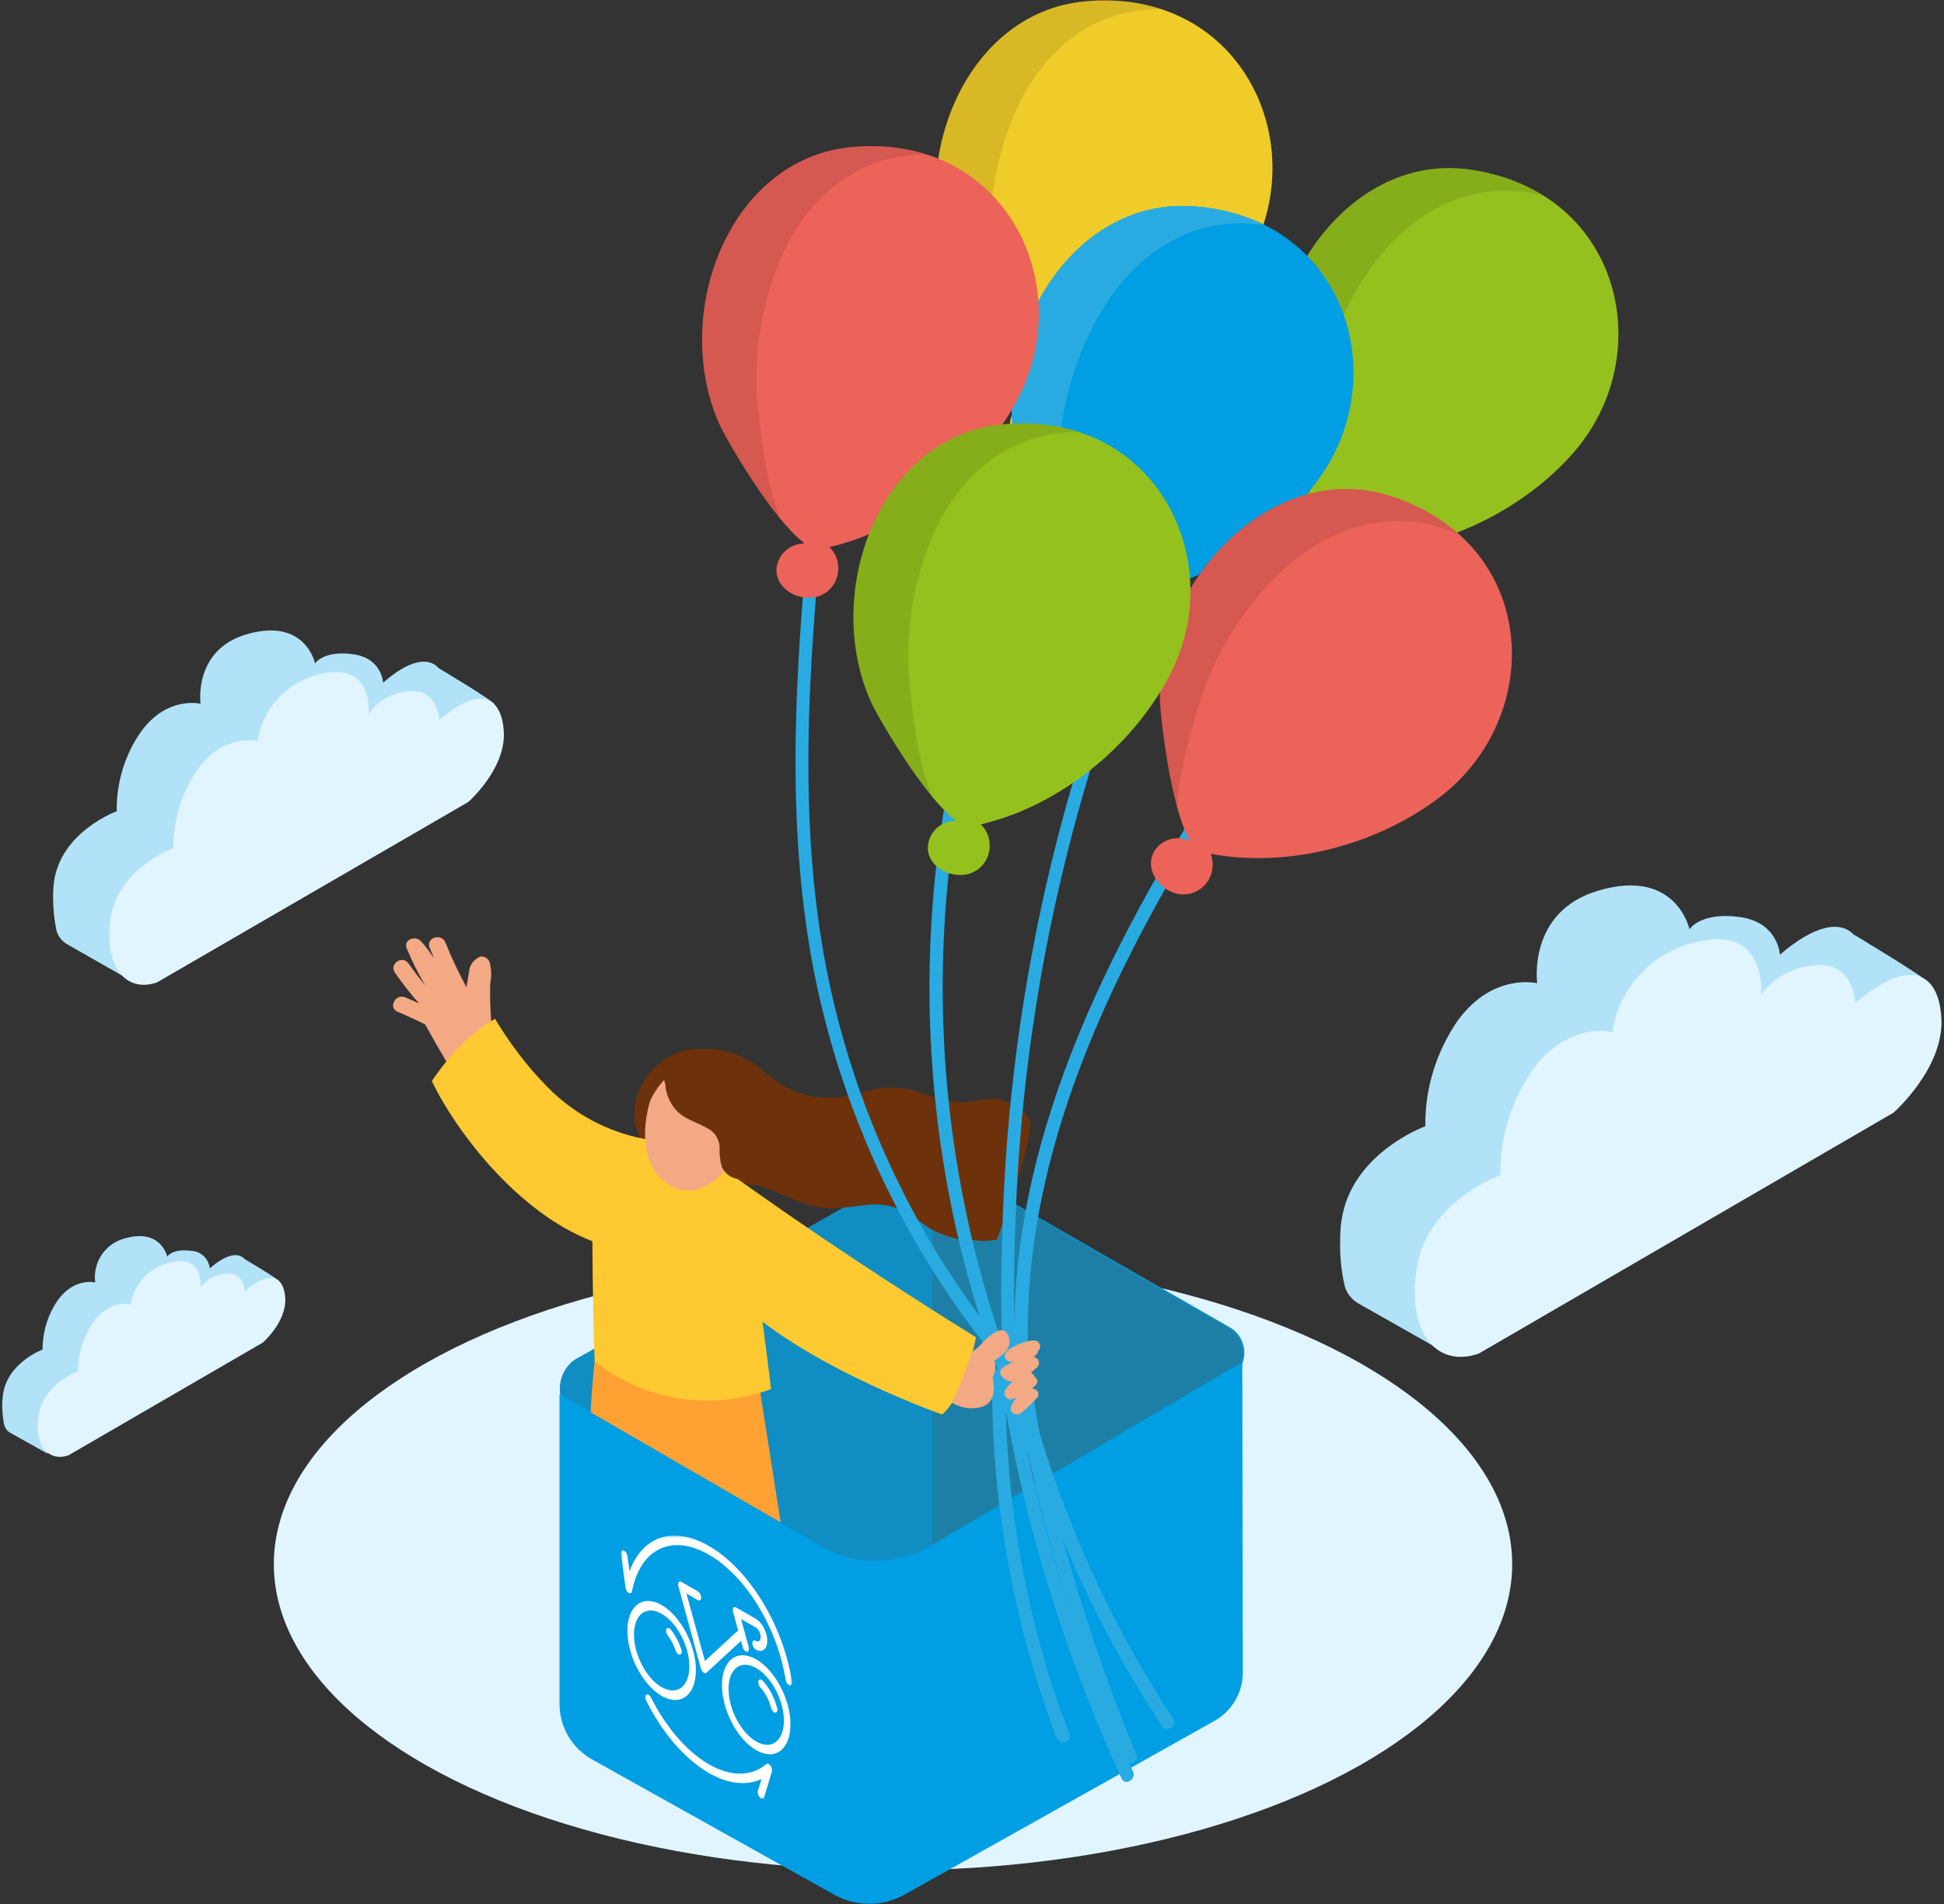
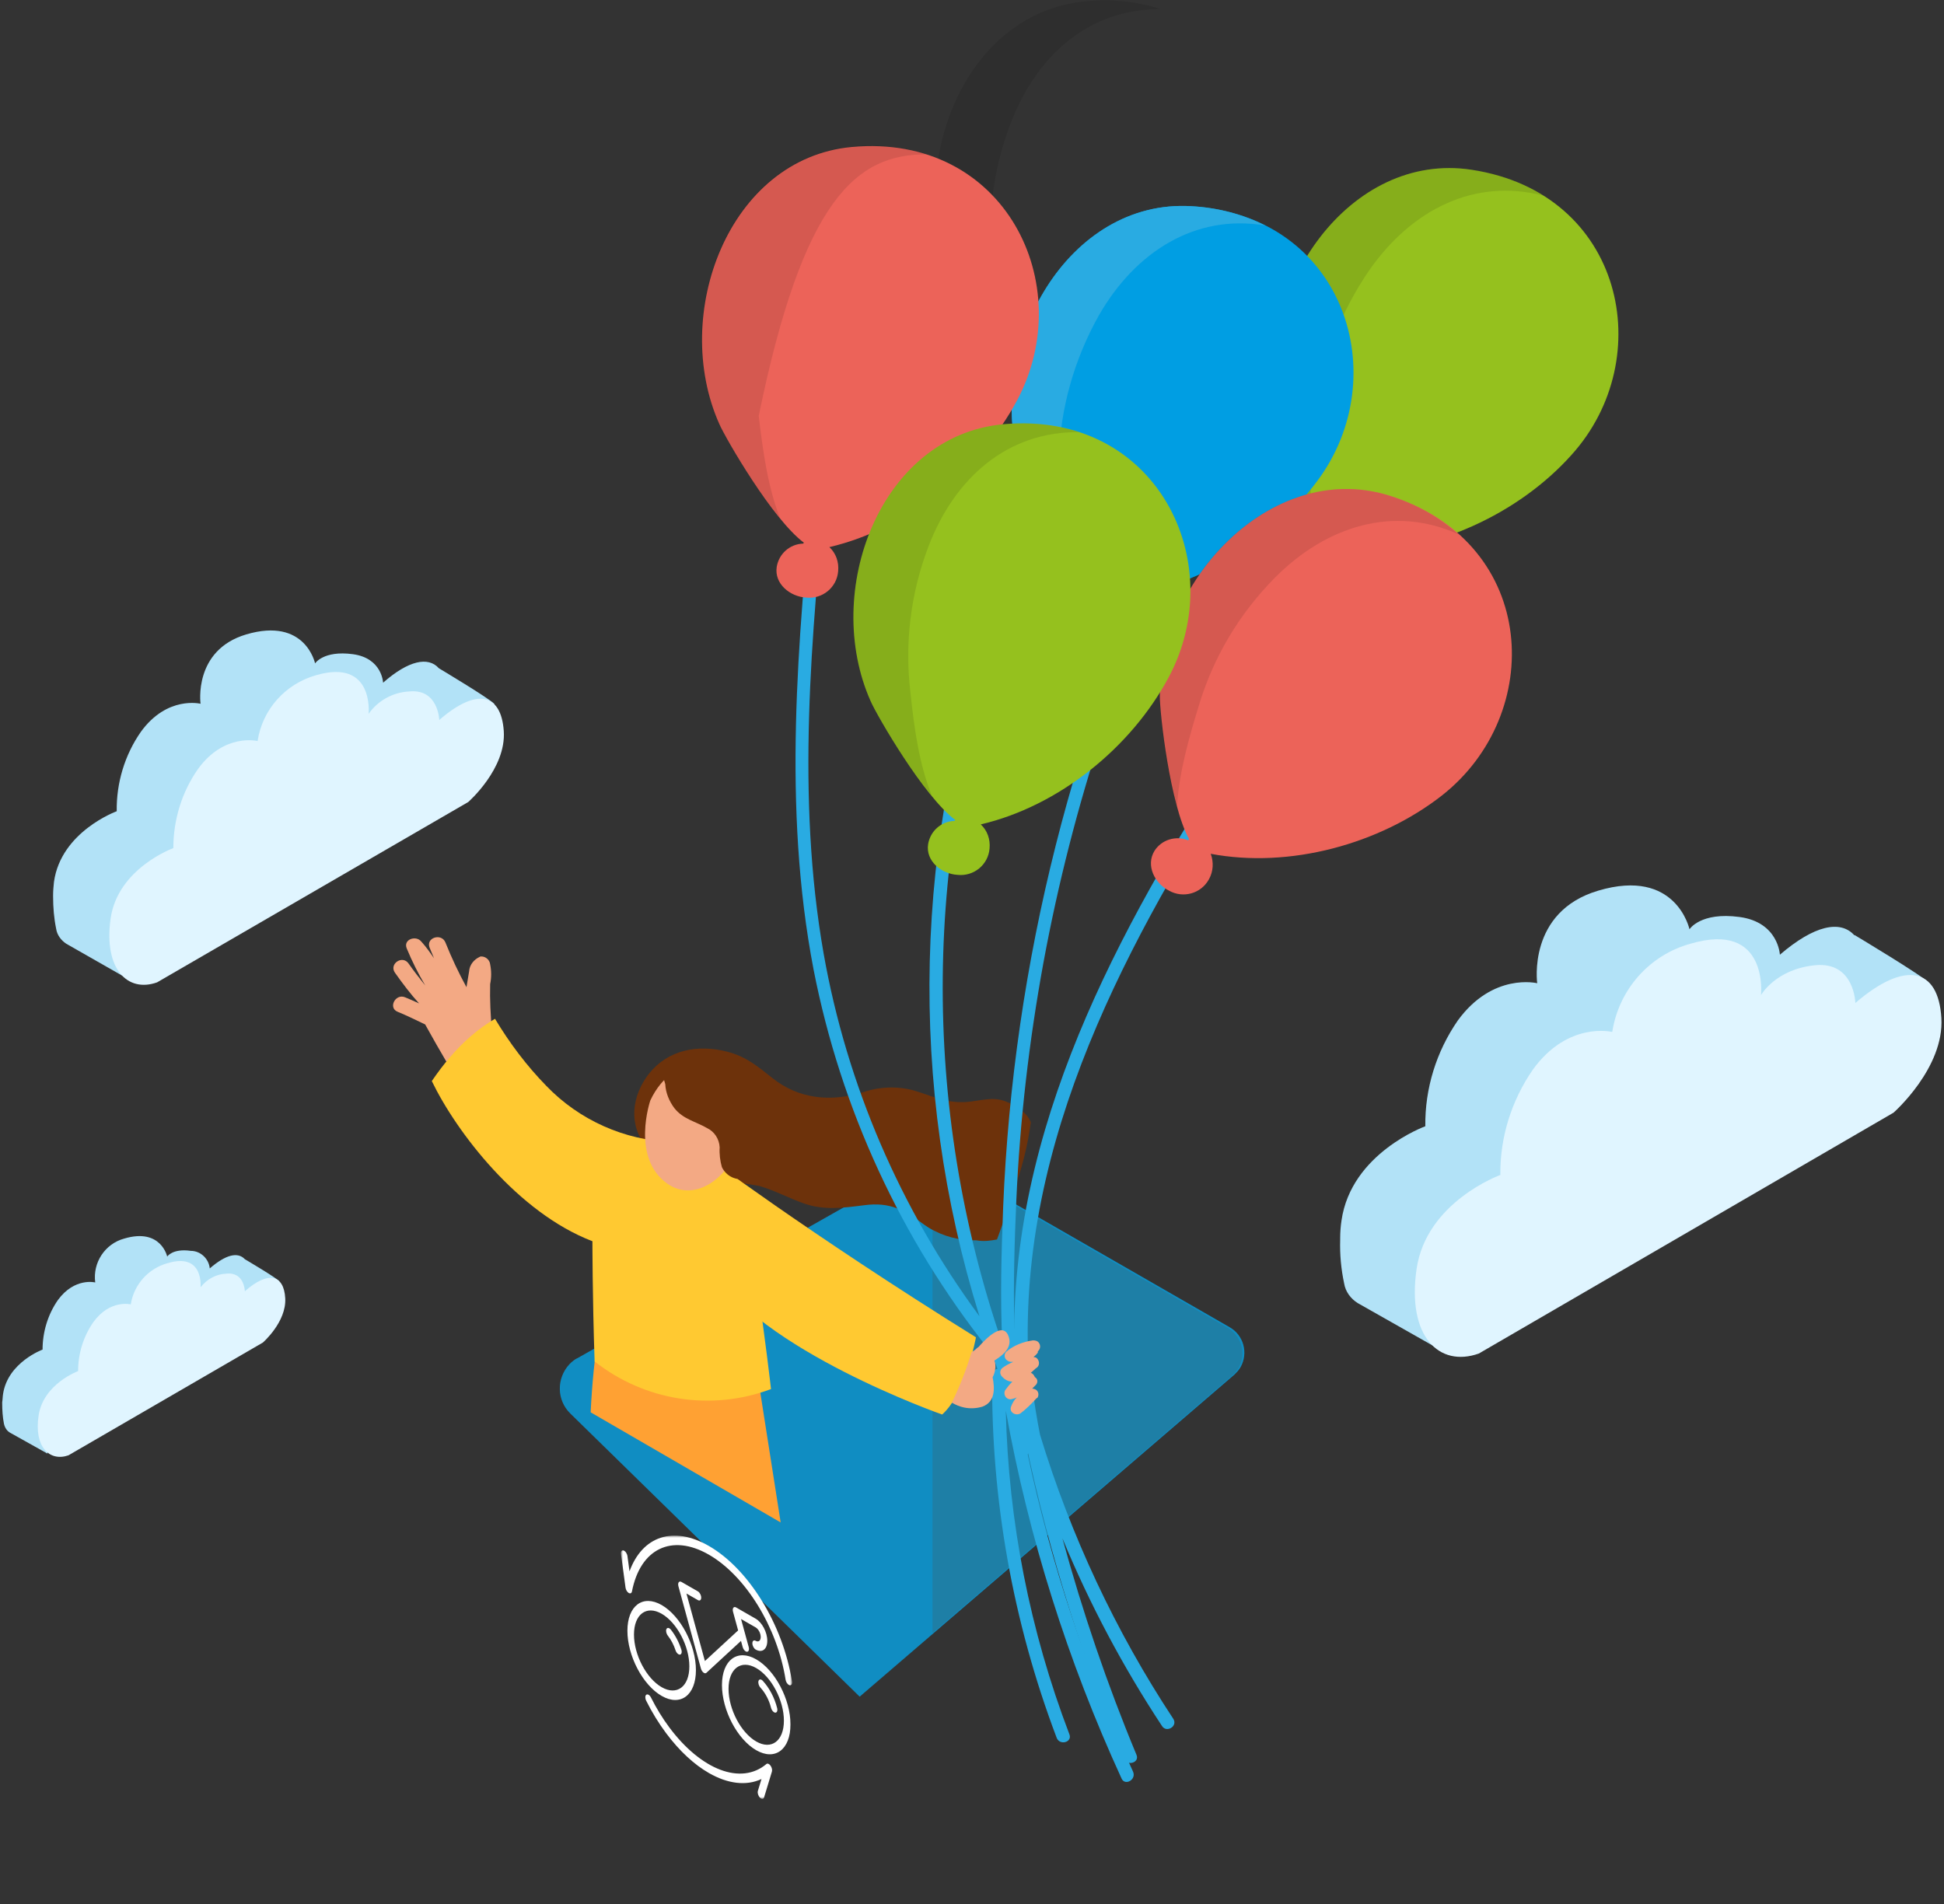
<svg xmlns="http://www.w3.org/2000/svg" xmlns:xlink="http://www.w3.org/1999/xlink" width="443px" height="434px" viewBox="0 0 443 434" version="1.1">
  <rect x="0" y="0" width="443" height="434" fill="#333333" stroke="none" />
  <title>special-guests</title>
  <defs>
    <polygon id="path-1" points="0 0 39 0 39 60 0 60" />
  </defs>
  <g id="Page-1" stroke="none" stroke-width="1" fill="none" fill-rule="evenodd">
    <g id="special-guests" transform="translate(0.5, 0.075)">
-       <ellipse id="Base_balloon-62" fill="#E0F5FF" fill-rule="nonzero" cx="203" cy="356.425" rx="141.1" ry="69.8" />
      <g id="Box_balloon-62" transform="translate(127, 267.15)">
        <path d="M4.2,42.275 L73.4,3.075 C80.6,-1.025 89.5,-1.025 96.7,3.075 L152.7,35.275 C155.9,37.075 157,41.175 155.2,44.375 C154.8,45.075 154.3,45.575 153.8,46.075 L68.4,119.475 L2.5,54.975 C-0.7,51.875 -0.7,46.875 2.3,43.675 C2.9,43.075 3.5,42.575 4.2,42.275 L4.2,42.275 Z" id="Path" fill="#009EE3" fill-rule="nonzero" />
        <path d="M4.2,42.275 L73.4,3.075 C80.6,-1.025 89.5,-1.025 96.7,3.075 L152.7,35.275 C155.9,37.075 157,41.175 155.2,44.375 C154.8,45.075 154.3,45.575 153.8,46.075 L68.4,119.475 L2.5,54.975 C-0.7,51.875 -0.7,46.875 2.3,43.675 C2.9,43.075 3.5,42.575 4.2,42.275 L4.2,42.275 Z" id="Path" fill="#6D320B" fill-rule="nonzero" opacity="0.15" />
        <path d="M152.2,35.375 L96.2,3.175 C92.8,1.175 88.9,0.075 85,0.075 L85,104.975 L153.3,46.275 C156.1,43.875 156.4,39.675 154,36.875 C153.5,36.275 152.9,35.775 152.2,35.375 L152.2,35.375 Z" id="Path" fill="#6D320B" fill-rule="nonzero" opacity="0.15" />
-         <path d="M155.6,43.175 L84.6,85.075 C76.9,89.575 67.3,89.675 59.6,85.175 L0,50.475 L0,121.075 C0,126.375 2.8,131.175 7.4,133.775 L62.7,164.675 C67.6,167.375 73.6,167.375 78.5,164.675 L149.3,124.975 C153.2,122.775 155.7,118.575 155.7,114.075 L155.6,43.175 Z" id="Path" fill="#009EE3" fill-rule="nonzero" />
        <g id="Group-3" transform="translate(14, 82.775)">
          <mask id="mask-2" fill="white">
            <use xlink:href="#path-1" />
          </mask>
          <g id="Clip-2" />
          <path d="M31.355,33.108 C31.208,33.536 31.4,34.222 31.786,34.639 C32.894,35.837 33.772,37.507 34.196,39.22 C34.31,39.681 34.594,40.088 34.896,40.261 C34.985,40.313 35.075,40.342 35.164,40.348 C35.55,40.374 35.743,39.91 35.596,39.314 C35.02,36.987 33.827,34.719 32.322,33.091 C31.935,32.673 31.503,32.681 31.355,33.108 M30.829,46.924 C27.35,44.926 24.52,39.548 24.52,34.933 C24.52,30.318 27.35,28.189 30.829,30.187 C34.308,32.186 37.137,37.564 37.137,42.18 C37.137,46.794 34.308,48.922 30.829,46.924 M30.829,48.911 C35.134,51.384 38.636,48.75 38.636,43.04 C38.636,37.33 35.134,30.672 30.829,28.2 C26.524,25.727 23.022,28.362 23.022,34.072 C23.022,39.782 26.524,46.439 30.829,48.911 M25.543,17.357 L26.704,21.604 L19.135,28.588 L14.925,13.197 L17.544,14.701 C17.957,14.939 18.292,14.686 18.292,14.138 C18.292,13.589 17.957,12.951 17.544,12.713 L13.788,10.556 C13.535,10.411 13.3,10.444 13.162,10.644 C13.023,10.843 13,11.183 13.099,11.548 L18.225,30.289 C18.326,30.66 18.541,31.005 18.794,31.205 C18.833,31.235 18.874,31.263 18.913,31.285 C19.125,31.407 19.33,31.405 19.474,31.272 L27.358,23.996 L27.738,25.387 C27.861,25.833 28.137,26.217 28.427,26.384 C28.525,26.44 28.627,26.473 28.722,26.472 C29.102,26.475 29.278,25.99 29.115,25.393 L27.37,19.007 L30.699,20.919 C31.335,21.285 31.852,22.267 31.852,23.11 C31.852,23.953 31.335,24.343 30.699,23.977 C30.285,23.74 29.95,23.992 29.95,24.541 C29.95,25.089 30.285,25.726 30.699,25.964 C32.161,26.804 33.35,25.911 33.35,23.97 C33.35,22.032 32.161,19.771 30.699,18.932 L26.231,16.366 C25.981,16.222 25.745,16.254 25.606,16.454 C25.467,16.653 25.444,16.992 25.543,17.357 M5.795,36.254 C5.493,36.454 5.475,37.073 5.758,37.637 C7.074,40.273 8.598,42.755 10.286,45.017 C13.352,49.125 16.712,52.196 20.043,54.109 C24.323,56.567 28.552,57.111 32.029,55.474 L31.208,58.188 C31.073,58.631 31.281,59.314 31.671,59.717 C32.062,60.12 32.488,60.088 32.624,59.649 L34.407,53.781 C34.521,53.404 34.388,52.838 34.084,52.422 C33.782,52.008 33.393,51.856 33.151,52.059 C27.409,56.909 18.316,53.484 11.036,43.726 C9.476,41.636 8.07,39.345 6.854,36.914 C6.572,36.35 6.1,36.058 5.795,36.254 M10.374,21.281 C10.182,21.655 10.322,22.336 10.688,22.803 C11.436,23.756 12.04,24.905 12.436,26.126 C12.569,26.54 12.83,26.881 13.099,27.036 C13.217,27.103 13.336,27.136 13.447,27.122 C13.814,27.076 13.954,26.554 13.76,25.958 C13.224,24.302 12.403,22.741 11.386,21.446 C11.021,20.981 10.568,20.906 10.374,21.281 M2.972,22.556 C2.972,17.941 5.802,15.813 9.281,17.81 C12.76,19.809 15.59,25.188 15.59,29.803 C15.59,34.418 12.76,36.545 9.281,34.547 C5.802,32.549 2.972,27.171 2.972,22.556 M1.474,21.695 C1.474,27.405 4.976,34.062 9.281,36.535 C13.586,39.007 17.088,36.374 17.088,30.664 C17.088,24.953 13.586,18.296 9.281,15.823 C4.976,13.35 1.474,15.985 1.474,21.695 M38.98,33.225 C36.921,20.273 29.122,7.574 20.015,2.343 C11.927,-2.303 4.87,0.128 1.951,8.145 L1.485,4.683 C1.405,4.099 1.012,3.521 0.606,3.394 C0.2,3.265 -0.065,3.635 0.014,4.219 L1.045,11.851 C1.112,12.349 1.413,12.857 1.767,13.069 C2.12,13.273 2.43,13.136 2.51,12.727 C4.41,2.954 11.609,-0.499 20.015,4.329 C28.421,9.158 35.62,20.88 37.522,32.837 C37.601,33.342 37.909,33.828 38.25,34.024 C38.306,34.057 38.364,34.081 38.421,34.096 C38.823,34.203 39.074,33.813 38.98,33.225" id="Fill-1" fill="#FFFFFF" mask="url(#mask-2)" />
        </g>
      </g>
      <g id="Baloon_and_Character_balloon-62" transform="translate(89.074, 0)" fill-rule="nonzero">
        <path d="M45.026,321.825 L88.326,346.925 L82.526,309.925 L46.926,303.025 C45.926,309.225 45.326,315.525 45.026,321.825 Z" id="Path" fill="#FFA133" />
        <path d="M137.626,282.425 C138.926,278.925 140.126,275.325 141.326,271.625 C143.226,266.525 144.626,261.125 145.326,255.725 C144.426,253.225 140.926,251.225 138.526,250.625 C135.526,249.925 132.426,251.225 129.426,251.125 C125.426,251.125 122.326,249.525 118.526,248.425 C114.726,247.425 110.626,247.625 106.926,248.925 C99.726,251.125 92.426,250.425 86.426,245.625 C83.026,242.925 80.426,240.725 76.126,239.625 C69.526,237.925 62.726,239.125 58.326,244.625 C54.426,249.625 53.526,256.225 57.726,261.325 C59.926,263.725 62.826,265.425 66.126,266.025 C69.026,266.825 71.726,268.525 74.726,269.125 L75.026,269.125 C77.826,269.325 80.626,269.725 83.426,270.225 C86.926,271.225 90.226,273.025 93.626,274.225 C98.226,275.825 102.626,275.225 107.326,274.625 C113.326,273.825 116.526,275.725 121.126,279.125 L122.026,279.725 C125.326,281.725 129.126,282.725 132.926,282.625 C134.526,282.925 136.126,282.725 137.626,282.425 Z" id="Path" fill="#6D320B" />
        <path d="M22.526,234.925 C22.226,231.325 22.026,227.825 22.126,224.225 C22.426,222.725 22.426,221.225 22.126,219.725 C22.026,218.725 21.126,217.925 20.126,217.925 C20.026,217.925 19.826,217.925 19.726,218.025 C18.426,218.625 17.426,219.825 17.326,221.325 C17.126,222.525 16.926,223.725 16.726,224.925 C14.926,221.625 13.326,218.225 11.926,214.725 C11.026,212.525 7.426,213.625 8.326,215.925 L9.326,218.325 C8.426,217.025 7.526,215.725 6.426,214.525 C5.226,213.025 2.226,214.025 3.126,216.125 C4.326,219.025 5.726,221.825 7.326,224.525 C6.026,222.925 4.726,221.225 3.526,219.525 C2.126,217.525 -0.974,219.625 0.426,221.625 C2.126,224.025 3.926,226.425 5.926,228.625 C4.826,228.125 3.726,227.625 2.726,227.225 C0.526,226.325 -1.174,229.625 1.026,230.525 C3.226,231.425 5.226,232.425 7.326,233.425 L7.426,233.625 C10.626,239.425 14.026,245.125 17.426,250.725 C18.626,252.825 21.826,250.725 20.526,248.625 L18.926,246.025 C19.526,245.825 20.026,245.525 20.326,245.025 C21.226,245.525 22.326,245.325 22.926,244.425 C23.126,244.125 23.226,243.825 23.226,243.425 C24.226,243.925 25.326,243.425 25.826,242.525 C25.926,241.825 25.826,241.225 25.526,240.625 C24.526,238.825 23.426,236.925 22.526,234.925 Z" id="Path" fill="#F3A984" />
        <path d="M76.326,262.825 L63.526,260.225 C52.726,259.825 42.426,255.225 34.926,247.425 C30.426,242.825 26.526,237.625 23.226,232.125 C19.326,234.425 15.926,237.425 13.026,240.825 C11.526,242.525 10.126,244.425 8.826,246.325 C14.426,257.925 28.426,276.325 45.426,282.825 C45.426,282.825 45.426,295.425 45.926,310.225 C57.326,319.225 72.526,321.625 86.126,316.525 C86.126,316.525 80.726,269.025 76.326,262.825 Z" id="Path" fill="#FFC931" />
        <path d="M69.826,262.325 C69.826,262.325 94.526,280.925 132.826,304.725 C132.826,304.725 130.526,317.525 125.126,322.325 C125.126,322.325 83.226,307.625 72.426,288.725" id="Path" fill="#FFC931" />
        <path d="M58.626,250.725 C58.626,250.725 54.126,263.825 62.526,269.725 C70.926,275.625 82.226,263.225 79.126,251.625 C76.026,240.025 63.926,239.525 58.626,250.725 Z" id="Path" fill="#F3A984" />
        <path d="M80.126,267.925 C78.726,268.225 82.647,265.691 81.647,264.691 C80.447,263.491 86.226,251.725 82.626,247.325 C79.026,242.925 66.826,237.625 61.526,245.025 C61.626,245.725 61.826,246.325 62.026,247.025 C62.126,249.025 62.926,250.925 64.126,252.525 C66.126,255.025 68.926,255.525 71.526,257.025 C73.226,257.825 74.326,259.525 74.426,261.425 C74.326,262.925 74.526,264.525 74.926,265.925 C75.926,268.025 78.226,269.125 80.426,268.525 C80.926,268.525 80.626,267.825 80.126,267.925 Z" id="Path" fill="#6D320B" />
        <path d="M148.226,219.225 C154.826,183.525 166.226,148.825 182.126,116.125 C182.926,114.425 180.426,112.925 179.526,114.525 C155.126,164.625 141.326,219.325 139.026,275.025 C138.626,285.325 138.326,295.725 138.826,306.125 C120.226,252.025 120.726,193.225 140.426,139.525 C141.126,137.725 138.226,136.925 137.526,138.725 C118.526,190.625 117.226,247.225 133.626,299.925 C115.626,275.525 103.426,247.225 98.126,217.325 C91.826,181.525 95.326,144.925 98.826,109.025 C99.026,107.125 96.026,107.125 95.826,109.025 C92.226,146.125 88.726,183.925 95.826,220.925 C102.026,252.625 115.726,282.325 135.826,307.625 C135.926,307.825 136.126,307.925 136.326,308.025 C136.826,309.325 137.226,310.625 137.726,311.925 C137.026,312.025 136.526,312.625 136.526,313.325 C136.226,341.525 141.226,369.625 151.226,396.025 C151.926,397.825 154.826,397.025 154.126,395.225 C145.126,371.625 140.226,346.725 139.626,321.425 C144.826,350.325 153.726,378.525 166.026,405.325 C166.826,407.025 169.426,405.525 168.626,403.725 C158.026,380.625 149.926,356.325 144.626,331.425 C144.826,331.125 144.926,330.625 144.826,330.325 C140.726,311.925 141.226,292.325 142.026,273.525 C142.826,255.425 144.926,237.225 148.226,219.225 Z" id="Path" fill="#29ABE2" />
        <path d="M196.726,168.625 C197.726,167.025 195.126,165.525 194.126,167.025 C167.426,207.925 142.026,252.925 141.526,302.725 C141.426,302.925 141.326,303.225 141.326,303.425 C141.326,304.125 141.426,304.825 141.526,305.525 C141.526,307.125 141.526,308.525 141.626,310.025 C140.726,310.125 140.126,310.825 140.126,311.725 C140.126,311.825 140.126,311.825 140.126,311.925 C141.026,315.625 141.926,319.425 143.026,323.025 C148.226,349.625 156.126,375.725 166.526,400.725 C167.226,402.525 170.126,401.725 169.426,399.925 C162.726,383.825 157.126,367.325 152.526,350.525 C158.726,365.525 166.326,379.825 175.226,393.325 C176.226,394.925 178.826,393.425 177.826,391.725 C164.626,371.725 154.426,349.925 147.426,326.925 C146.026,319.825 145.126,312.725 144.626,305.525 C144.026,255.325 169.826,209.925 196.726,168.625 Z" id="Path" fill="#29ABE2" />
        <path d="M146.826,318.525 C147.226,317.925 147.126,317.025 146.426,316.625 C146.226,316.525 145.926,316.425 145.626,316.425 C145.926,316.125 146.226,315.825 146.526,315.525 C146.926,315.025 146.926,314.325 146.426,313.925 C146.326,313.825 146.226,313.825 146.226,313.725 C146.026,313.325 145.726,312.925 145.326,312.825 L146.226,312.025 L146.426,311.825 L146.726,311.625 C147.326,311.125 147.326,310.225 146.826,309.625 C146.626,309.325 146.226,309.225 145.926,309.225 C146.326,308.925 146.626,308.625 146.926,308.225 L146.926,307.925 C147.526,307.425 147.626,306.525 147.126,305.925 C146.826,305.525 146.326,305.425 145.826,305.425 C143.626,305.725 141.526,306.525 139.826,307.925 C139.226,308.425 139.226,309.325 139.726,309.825 C139.726,309.825 139.726,309.825 139.726,309.825 C139.926,310.025 140.126,310.125 140.326,310.225 C140.626,310.325 140.926,310.325 141.326,310.325 C140.426,310.725 139.626,311.125 138.826,311.725 C138.226,312.225 138.226,313.125 138.726,313.625 C139.326,314.325 140.126,314.825 141.126,314.825 C140.526,315.425 140.026,316.025 139.526,316.725 C139.126,317.325 139.326,318.225 139.926,318.625 C140.226,318.825 140.626,318.925 140.926,318.825 C141.326,318.725 141.726,318.625 142.126,318.425 C141.526,319.025 141.126,319.725 140.826,320.525 C140.326,321.925 142.026,322.725 143.026,322.025 C144.326,321.025 145.426,319.925 146.526,318.725 L146.626,318.625 L146.826,318.525 Z" id="Path" fill="#F3A984" />
        <path d="M140.226,304.425 C139.026,301.225 135.426,304.625 133.426,306.925 C133.326,307.025 133.226,307.025 133.126,307.125 C132.726,307.525 132.326,307.825 131.826,308.125 C130.626,312.125 129.126,315.925 127.326,319.625 C128.226,320.125 129.126,320.525 130.126,320.725 C131.526,321.025 133.026,320.925 134.326,320.525 C137.226,319.425 137.126,316.425 136.626,313.825 L136.626,313.825 C137.126,312.925 137.326,311.825 137.226,310.825 C137.226,310.525 137.126,310.325 137.026,310.025 C139.126,308.725 141.226,306.925 140.226,304.425 Z" id="Path" fill="#F3A984" />
        <path d="M245.826,38.625 C217.926,34.325 196.526,65.725 201.226,92.525 C201.926,96.325 207.726,116.525 213.426,123.425 L213.226,123.625 C210.226,123.025 207.326,124.525 206.126,127.325 C204.526,131.025 207.526,134.725 211.026,135.725 C214.526,137.025 218.326,135.225 219.626,131.725 C220.326,129.725 220.126,127.525 218.926,125.725 C237.326,125.925 256.526,117.025 268.526,103.625 C288.426,81.625 280.426,43.925 245.826,38.625 Z" id="Path" fill="#95C11E" />
        <path d="M210.426,93.025 C211.826,81.725 216.026,70.825 222.526,61.425 C232.126,47.725 246.426,40.425 262.126,44.525 C257.126,41.425 251.626,39.425 245.826,38.625 C217.826,34.325 196.426,65.625 201.226,92.425 C203.226,100.825 206.026,109.025 209.526,116.825 C208.426,109.025 209.426,100.525 210.426,93.025 Z" id="Path" fill="#000000" opacity="0.1" />
-         <path d="M157.726,0.225 C129.626,2.825 116.426,38.425 127.526,63.325 C129.126,66.925 139.626,85.025 146.826,90.425 L146.626,90.625 C143.626,90.725 141.126,92.925 140.626,95.925 C140.026,99.825 143.726,102.725 147.326,102.925 C151.026,103.325 154.326,100.625 154.626,96.925 C154.826,94.925 154.126,92.825 152.626,91.425 C170.526,87.225 186.926,73.825 195.426,57.925 C209.526,31.625 192.626,-2.975 157.726,0.225 Z" id="Path" fill="#EFCC29" />
        <path d="M136.626,61.625 C135.226,50.225 136.626,38.725 140.726,28.025 C146.726,12.325 158.826,1.825 175.026,2.025 C169.426,0.225 163.626,-0.375 157.726,0.225 C129.626,2.925 116.426,38.525 127.526,63.425 C131.426,71.125 136.126,78.325 141.526,85.125 C138.626,77.625 137.526,69.125 136.626,61.625 Z" id="Path" fill="#000000" opacity="0.1" />
        <path d="M181.926,46.925 C153.726,45.225 135.326,78.425 142.526,104.725 C143.526,108.525 151.126,128.025 157.526,134.425 L157.326,134.625 C154.326,134.225 151.526,136.125 150.626,138.925 C149.526,142.725 152.726,146.125 156.226,146.825 C159.826,147.725 163.426,145.625 164.426,142.025 C164.926,140.025 164.526,137.925 163.226,136.225 C181.526,134.825 199.826,124.125 210.626,109.525 C228.326,85.825 216.926,49.025 181.926,46.925 Z" id="Path" fill="#009EE3" />
        <path d="M151.726,104.425 C152.026,93.025 155.226,81.825 160.826,71.825 C169.126,57.325 182.826,48.625 198.726,51.325 C193.526,48.725 187.826,47.225 181.926,46.925 C153.826,45.225 135.326,78.425 142.526,104.725 C145.226,112.925 148.826,120.725 153.026,128.225 C151.226,120.525 151.426,112.025 151.726,104.425 Z" id="Path" fill="#29ABE2" />
        <path d="M104.526,33.425 C76.426,36.025 63.226,71.625 74.326,96.525 C75.926,100.125 86.426,118.225 93.626,123.625 L93.426,123.825 C90.426,123.925 87.926,126.125 87.426,129.125 C86.826,133.025 90.526,135.925 94.126,136.125 C97.826,136.525 101.126,133.825 101.426,130.125 C101.626,128.025 100.926,126.025 99.426,124.625 C117.326,120.425 133.726,107.025 142.226,91.125 C156.226,64.825 139.426,30.225 104.526,33.425 Z" id="Path" fill="#EC6359" />
-         <path d="M83.326,94.725 C81.926,83.325 83.326,71.825 87.426,61.125 C93.426,45.425 105.526,34.925 121.726,35.125 C116.126,33.325 110.326,32.725 104.426,33.325 C76.326,35.925 63.126,71.525 74.226,96.425 C78.126,104.125 82.826,111.325 88.226,118.125 C85.326,110.825 84.226,102.225 83.326,94.725 Z" id="Path" fill="#000000" opacity="0.1" />
+         <path d="M83.326,94.725 C93.426,45.425 105.526,34.925 121.726,35.125 C116.126,33.325 110.326,32.725 104.426,33.325 C76.326,35.925 63.126,71.525 74.226,96.425 C78.126,104.125 82.826,111.325 88.226,118.125 C85.326,110.825 84.226,102.225 83.326,94.725 Z" id="Path" fill="#000000" opacity="0.1" />
        <path d="M227.826,113.125 C201.126,104.125 174.626,131.425 174.726,158.625 C174.726,162.525 177.026,183.325 181.426,191.225 L181.126,191.425 C178.326,190.325 175.126,191.325 173.526,193.825 C171.426,197.225 173.626,201.325 176.826,202.925 C180.026,204.725 184.126,203.625 185.926,200.325 C186.926,198.525 187.026,196.425 186.326,194.525 C204.326,197.925 224.826,192.325 239.026,181.225 C262.526,162.725 261.026,124.225 227.826,113.125 Z" id="Path" fill="#EC6359" />
        <path d="M183.626,160.725 C186.926,149.725 192.826,139.825 200.926,131.625 C212.726,119.725 228.126,115.025 242.826,121.725 C238.426,117.825 233.326,114.925 227.726,113.125 C201.026,104.125 174.526,131.425 174.626,158.625 C175.126,167.225 176.426,175.825 178.626,184.125 C179.026,176.125 181.426,167.925 183.626,160.725 Z" id="Path" fill="#000000" opacity="0.1" />
        <path d="M139.026,96.625 C110.926,99.225 97.726,134.825 108.826,159.725 C110.426,163.325 120.926,181.425 128.126,186.825 L127.926,187.025 C124.926,187.125 122.426,189.325 121.926,192.325 C121.326,196.225 125.026,199.125 128.626,199.325 C132.326,199.725 135.626,197.025 135.926,193.325 C136.126,191.225 135.426,189.225 133.926,187.825 C151.826,183.625 168.226,170.225 176.726,154.325 C190.826,128.025 173.926,93.425 139.026,96.625 Z" id="Path" fill="#95C11E" />
        <path d="M117.926,158.025 C116.526,146.625 117.926,135.125 122.026,124.425 C128.026,108.725 140.126,98.225 156.326,98.425 C150.726,96.625 144.926,96.025 139.026,96.625 C110.926,99.225 97.726,134.825 108.826,159.725 C112.726,167.425 117.426,174.625 122.826,181.425 C119.826,174.025 118.726,165.525 117.926,158.025 Z" id="Path" fill="#000000" opacity="0.1" />
      </g>
      <g id="Cloud_balloon-62" transform="translate(0, 143.623)" fill-rule="nonzero">
        <path d="M112.1,16.702 C111.2,15.602 99.5,8.602 99.5,8.602 L99.5,8.602 C97.1,5.902 92.6,6.802 86.8,11.902 C86.8,11.902 86.6,6.302 79.9,5.402 C73.2,4.502 71.3,7.502 71.3,7.502 C71.3,7.502 69.1,-3.098 55.6,0.902 C43.5,4.502 45.2,16.702 45.2,16.702 C45.2,16.702 37.6,14.802 31.6,23.102 C27.9,28.402 26,34.802 26.1,41.202 C26.1,41.202 13.4,45.802 11.8,57.302 C11.7,58.302 11.6,59.302 11.6,60.302 L11.6,60.602 C11.6,63.102 11.8,65.602 12.3,68.002 C12.5,69.402 13.4,70.602 14.6,71.402 L28.1,79.102 C28.5,75.802 28,72.402 26.7,69.202 L93.4,30.602 C96.5,27.702 99,24.102 100.6,20.202 L105.7,18.902 C105.6,19.002 113,17.802 112.1,16.702 Z" id="Path" fill="#B2E2F7" />
        <path d="M35.3,80.202 L106.2,39.102 C106.2,39.102 114.9,31.502 114.3,22.902 C113.7,14.302 108.1,13.002 99.6,20.402 C99.6,20.402 99.4,13.202 92.7,13.902 C89,14.102 85.6,16.002 83.5,19.002 C83.5,19.002 84.8,6.302 71.5,10.202 C64.5,12.202 59.3,18.002 58.2,25.202 C58.2,25.202 50.6,23.302 44.6,31.602 C40.9,36.902 39,43.202 39,49.602 C39,49.602 26.3,54.202 24.7,65.702 C23.1,77.202 28.6,82.602 35.3,80.202 Z" id="Path" fill="#E0F5FF" />
        <path d="M63.1,148.302 C62.6,147.602 55.3,143.302 55.3,143.302 L55.3,143.302 C53.7,141.602 51,142.202 47.3,145.402 C47.1,143.202 45.2,141.402 43,141.402 C38.8,140.802 37.6,142.702 37.6,142.702 C37.6,142.702 36.2,136.102 27.8,138.602 C23.4,139.802 20.6,144.102 21.2,148.602 C21.2,148.602 16.5,147.402 12.7,152.602 C10.4,155.902 9.2,159.902 9.2,163.902 C9.2,163.902 1.3,166.802 0.2,174.002 C0.1,174.602 0.1,175.302 0,175.902 L0,176.102 C0,177.702 0.1,179.302 0.4,180.802 C0.6,181.702 1.1,182.502 1.9,182.902 L10.3,187.602 C10.6,185.502 10.3,183.402 9.5,181.402 L51.2,157.202 C53.2,155.402 54.7,153.202 55.7,150.702 L58.8,149.902 C58.9,149.702 63.6,149.002 63.1,148.302 Z" id="Path" fill="#B2E2F7" />
        <path d="M15.1,188.002 L59.4,162.302 C59.4,162.302 64.8,157.602 64.5,152.202 C64.2,146.802 60.6,145.902 55.3,150.602 C55.3,150.602 55.2,146.102 51,146.602 C48.7,146.702 46.6,147.902 45.2,149.702 C45.2,149.702 46,141.702 37.7,144.202 C33.3,145.402 30,149.102 29.3,153.602 C29.3,153.602 24.6,152.402 20.8,157.602 C18.5,160.902 17.3,164.802 17.3,168.802 C17.3,168.802 9.4,171.702 8.3,178.902 C7.2,186.102 10.8,189.502 15.1,188.002 Z" id="Path" fill="#E0F5FF" />
        <path d="M438.9,80.202 C437.8,78.802 422.1,69.402 422.1,69.402 L422.1,69.502 C418.9,65.902 412.9,67.202 405.1,73.902 C405.1,73.902 404.8,66.502 395.9,65.302 C387,64.102 384.5,68.102 384.5,68.102 C384.5,68.102 381.5,54.002 363.7,59.302 C347.5,64.102 349.8,80.402 349.8,80.402 C349.8,80.402 339.7,77.902 331.7,88.902 C326.8,96.002 324.2,104.402 324.3,113.002 C324.3,113.002 307.4,119.102 305.2,134.502 C305,135.802 304.9,137.202 304.9,138.502 L304.9,138.902 C304.8,142.202 305.1,145.502 305.8,148.802 C306.1,150.702 307.3,152.302 308.9,153.302 L326.9,163.502 C327.5,159.002 326.8,154.502 325.1,150.402 L414,98.802 C418.2,94.902 421.5,90.202 423.7,84.902 L430.5,83.102 C430.3,83.202 440,81.602 438.9,80.202 Z" id="Path" fill="#B2E2F7" />
        <path d="M336.5,164.802 L431,109.902 C431,109.902 442.6,99.702 441.9,88.302 C441.2,76.902 433.7,75.102 422.3,84.902 C422.3,84.902 422.1,75.402 413.1,76.302 C404.1,77.202 400.8,83.102 400.8,83.102 C400.8,83.102 402.6,66.102 384.7,71.402 C375.3,74.002 368.4,81.902 366.9,91.502 C366.9,91.502 356.8,89.002 348.8,100.102 C343.9,107.202 341.3,115.602 341.4,124.102 C341.4,124.102 324.5,130.202 322.3,145.602 C320.1,161.002 327.5,168.002 336.5,164.802 Z" id="Path" fill="#E0F5FF" />
      </g>
    </g>
  </g>
</svg>